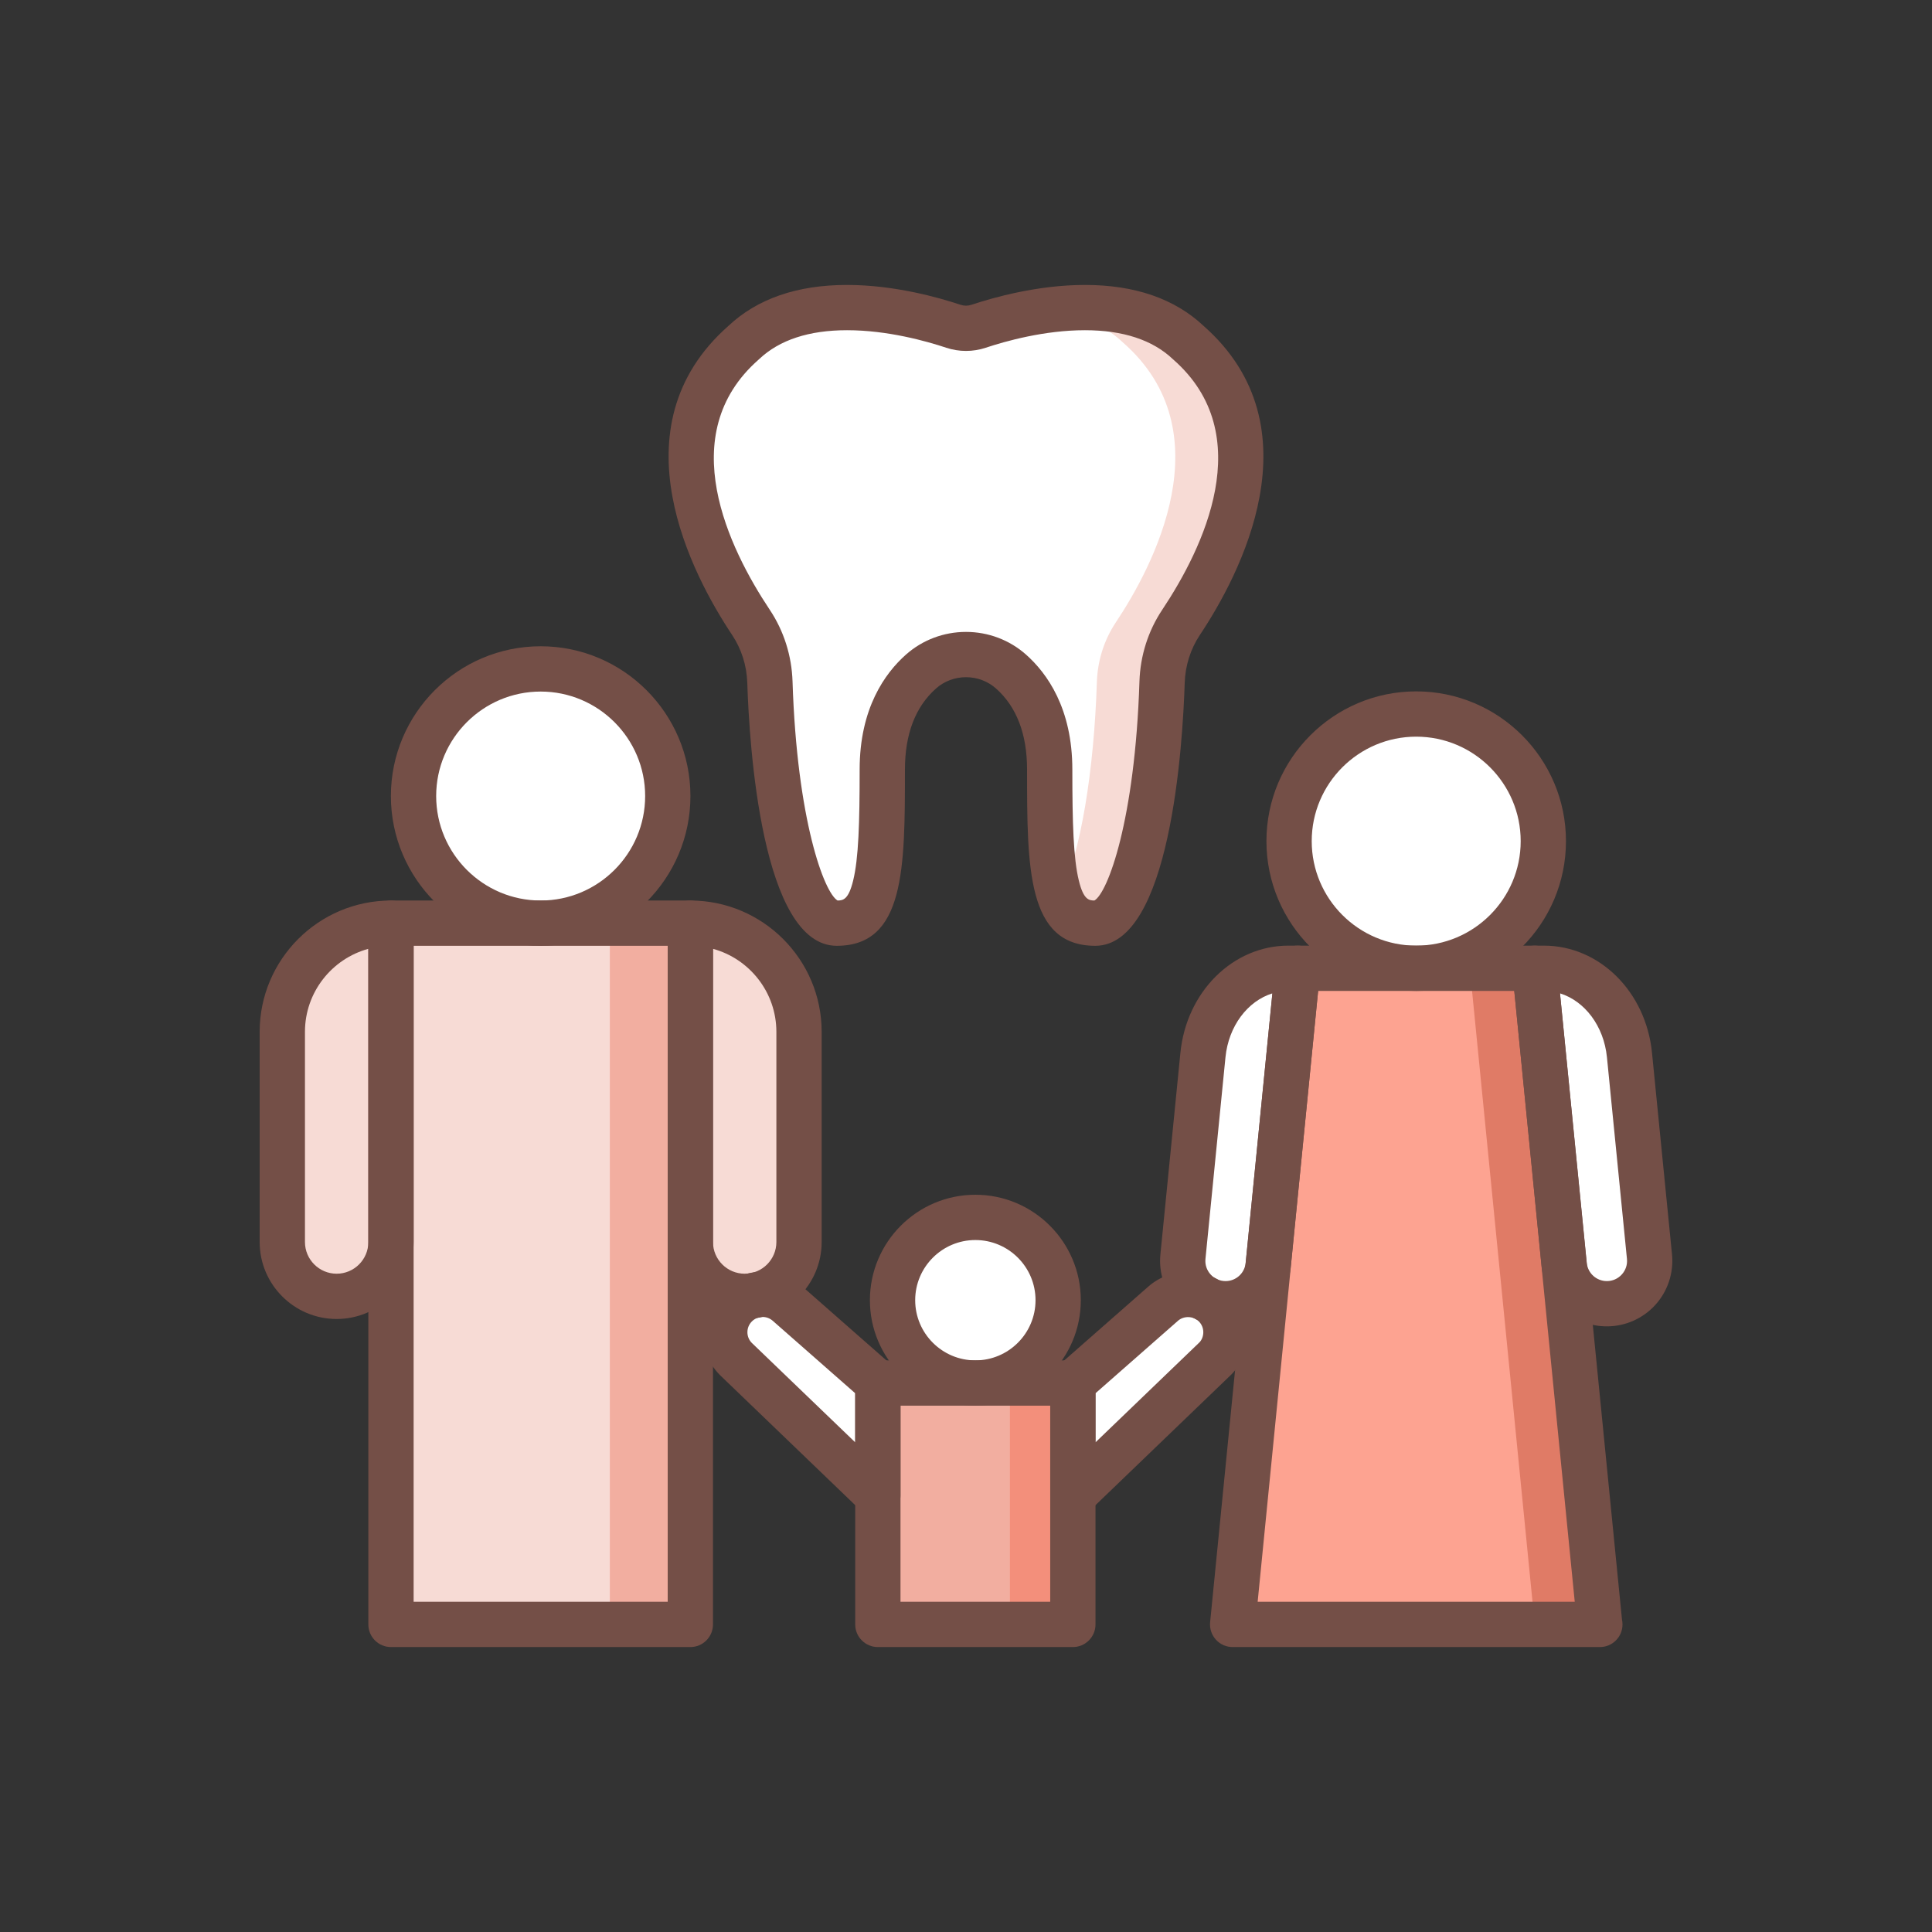
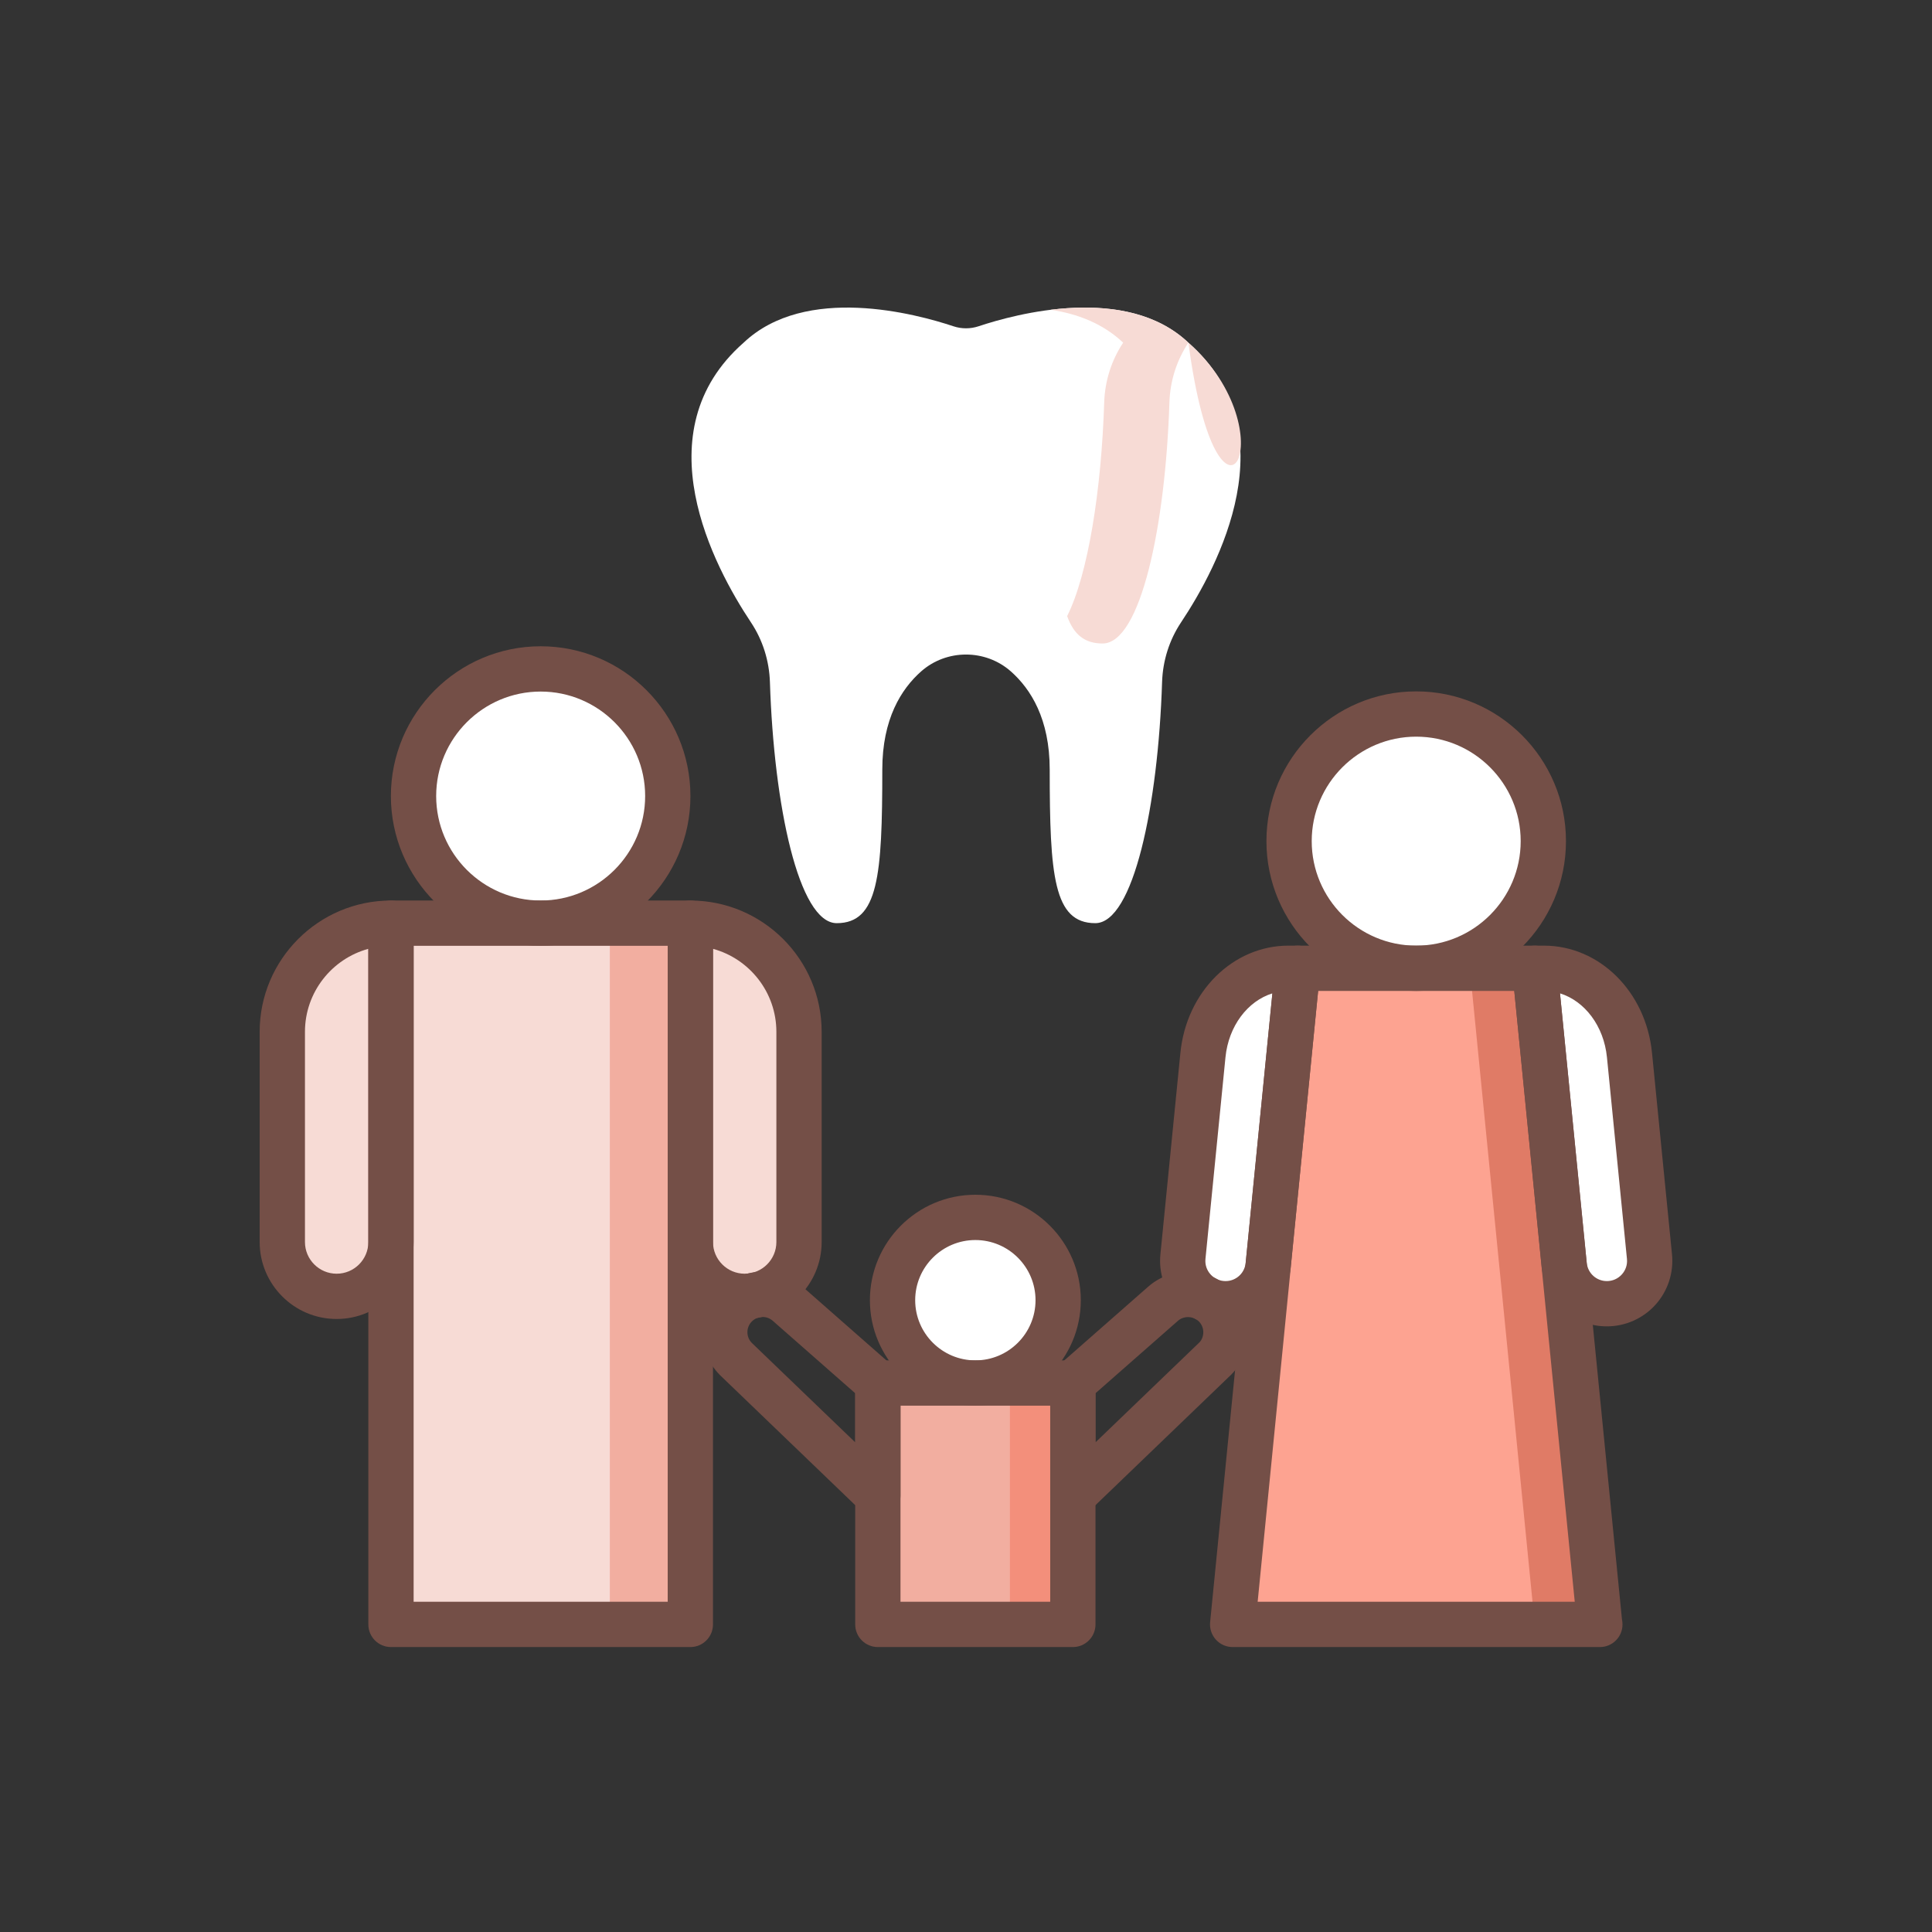
<svg xmlns="http://www.w3.org/2000/svg" id="SvgjsSvg1434" width="288" height="288" version="1.1">
  <rect width="100%" height="100%" fill="#333333" stroke="none" />
  <defs id="SvgjsDefs1435" />
  <g id="SvgjsG1436">
    <svg id="Layer_1" x="0" y="0" enable-background="new 0 0 256 256" version="1.1" viewBox="0 0 256 256" xml:space="preserve" width="288" height="288">
      <path fill="#ffffff" d="M157.467,45.407c-8.213-7.78-22.875-3.818-27.801-2.174c-1.083,0.361-2.25,0.361-3.333,0    c-4.926-1.644-19.589-5.606-27.801,2.174c-13.463,11.831-3.944,29.684,0.971,37.058c1.567,2.352,2.424,5.099,2.515,7.924    c0.522,16.329,3.808,31.935,8.852,31.935c5.513,0,6.038-6.3,6.038-20.362c0-6.685,2.507-10.659,5.137-12.989    c3.375-2.99,8.533-2.99,11.909,0c2.63,2.33,5.137,6.303,5.137,12.989c0,14.062,0.525,20.362,6.038,20.362    c5.044,0,8.33-15.606,8.852-31.935c0.09-2.825,0.947-5.572,2.515-7.924C161.411,75.091,170.93,57.238,157.467,45.407z" class="colorfff svgShape" />
-       <path fill="#f7dbd5" d="M157.467,45.407c-4.926-4.667-12.172-5.107-18.246-4.359c3.515,0.52,6.908,1.804,9.605,4.359     c13.463,11.831,3.944,29.684-0.971,37.058c-1.567,2.352-2.424,5.099-2.514,7.924c-0.37,11.562-2.126,22.753-4.91,28.307     c0.88,2.452,2.326,3.628,4.699,3.628c5.044,0,8.33-15.606,8.852-31.935c0.09-2.825,0.947-5.572,2.515-7.924     C161.411,75.092,170.93,57.238,157.467,45.407z" class="colord5e6f7 svgShape" />
-       <path fill="#744f47" d="M145.129,125.324c-9.038,0-9.038-10.31-9.038-23.361c0-4.703-1.389-8.318-4.126-10.744    c-1.083-0.959-2.491-1.487-3.965-1.487s-2.882,0.528-3.965,1.488c-2.737,2.425-4.126,6.04-4.126,10.743    c0,13.052,0,23.361-9.038,23.361c-9.964,0-11.59-26.667-11.851-34.84c-0.074-2.292-0.771-4.49-2.013-6.354    c-5.225-7.838-15.722-27.508-0.497-40.939c3.83-3.606,9.122-5.435,15.729-5.435c6.226,0,12.098,1.648,15.044,2.632    c0.465,0.154,0.969,0.154,1.434,0c2.946-0.983,8.818-2.632,15.044-2.632c6.606,0,11.898,1.828,15.729,5.435    c15.225,13.433,4.728,33.102-0.497,40.939c-1.242,1.864-1.938,4.063-2.013,6.355C156.719,98.657,155.093,125.324,145.129,125.324z     M128,83.731c2.94,0,5.762,1.064,7.943,2.996c2.805,2.485,6.147,7.146,6.147,15.235c0,7.108,0.142,11.799,0.865,14.736    c0.613,2.494,1.313,2.618,2.056,2.625c1.772-1.006,5.384-10.645,5.972-29.031c0.109-3.413,1.152-6.694,3.017-9.491    c5.407-8.113,12.791-23.207,1.487-33.142c-0.028-0.024-0.056-0.05-0.083-0.075c-2.682-2.541-6.6-3.829-11.644-3.829    c-5.378,0-10.544,1.456-13.146,2.323c-1.691,0.564-3.539,0.564-5.23,0c-2.602-0.867-7.768-2.323-13.146-2.323    c-5.044,0-8.962,1.288-11.644,3.829c-0.027,0.026-0.055,0.051-0.083,0.076c-11.305,9.934-3.92,25.027,1.487,33.141    c1.864,2.797,2.907,6.078,3.017,9.49c0.588,18.388,4.199,28.026,5.972,29.032c0.742-0.007,1.442-0.131,2.056-2.625    c0.724-2.938,0.865-7.628,0.865-14.736c0-8.09,3.343-12.75,6.147-15.234C122.238,84.796,125.06,83.731,128,83.731z" class="color504774 svgShape" />
+       <path fill="#f7dbd5" d="M157.467,45.407c-4.926-4.667-12.172-5.107-18.246-4.359c3.515,0.52,6.908,1.804,9.605,4.359     c-1.567,2.352-2.424,5.099-2.514,7.924c-0.37,11.562-2.126,22.753-4.91,28.307     c0.88,2.452,2.326,3.628,4.699,3.628c5.044,0,8.33-15.606,8.852-31.935c0.09-2.825,0.947-5.572,2.515-7.924     C161.411,75.092,170.93,57.238,157.467,45.407z" class="colord5e6f7 svgShape" />
      <polygon fill="#fda391" points="211.974 215.244 163.335 215.244 171.943 128.302 203.365 128.302" class="colorfd919f svgShape" />
-       <path fill="#ffffff" d="M142.159 183.255l11.935-10.486c1.967-1.745 4.948-1.676 6.832.158l0 0c1.987 1.934 2.029 5.113.094 7.099l-18.861 18.136V183.255zM116.32 183.255l-11.935-10.486c-1.967-1.745-4.948-1.676-6.832.158l0 0c-1.987 1.934-2.029 5.113-.093 7.099l18.86 18.136V183.255z" class="colorfff svgShape" />
      <rect width="25.839" height="31.989" x="116.32" y="183.256" fill="#f2aea0" class="colora0d1f2 svgShape" />
      <rect width="8.339" height="31.989" x="133.82" y="183.256" fill="#f38f7b" class="color7babf3 svgShape" />
      <polygon fill="#e07b66" points="203.365 128.302 194.757 128.302 203.365 215.244 211.974 215.244" class="colore0667d svgShape" />
      <path fill="#ffffff" d="M162.391 172.75L162.391 172.75c2.917 0 5.359-2.212 5.648-5.115l3.904-39.333h-1.213c-5.806 0-10.685 4.948-11.335 11.495l-2.652 26.717C156.412 169.854 159.035 172.75 162.391 172.75zM212.917 172.75L212.917 172.75c3.356 0 5.979-2.896 5.648-6.236l-2.652-26.717c-.65-6.547-5.529-11.495-11.335-11.495h-1.213l3.904 39.333C207.558 170.538 210 172.75 212.917 172.75z" class="colorfff svgShape" />
      <circle cx="71.64" cy="105.479" r="16.845" fill="#ffffff" class="colorfff svgShape" />
      <circle cx="129.24" cy="172.283" r="10.973" fill="#ffffff" class="colorfff svgShape" />
      <circle cx="187.654" cy="111.457" r="16.845" fill="#ffffff" class="colorfff svgShape" />
      <rect width="39.667" height="92.92" x="51.807" y="122.325" fill="#f7dbd5" class="colord5e6f7 svgShape" />
      <rect width="10.667" height="92.92" x="80.807" y="122.325" fill="#f2aea0" class="colora0d1f2 svgShape" />
      <path fill="#f7dbd5" d="M44.607 171.773L44.607 171.773c3.976 0 7.2-3.223 7.2-7.2v-42.249l0 0c-7.953 0-14.4 6.447-14.4 14.4v27.849C37.407 168.55 40.63 171.773 44.607 171.773zM98.674 171.773L98.674 171.773c3.976 0 7.2-3.223 7.2-7.2v-27.849c0-7.953-6.447-14.4-14.4-14.4h0v42.249C91.474 168.55 94.698 171.773 98.674 171.773z" class="colord5e6f7 svgShape" />
      <path fill="#744f47" d="M91.474,218.244H51.807c-1.657,0-3-1.343-3-3v-92.92c0-1.657,1.343-3,3-3h39.667c1.657,0,3,1.343,3,3v92.92    C94.474,216.901,93.131,218.244,91.474,218.244z M54.807,212.244h33.667v-86.92H54.807V212.244z" class="color504774 svgShape" />
      <path fill="#744f47" d="M71.641 125.324c-10.943 0-19.846-8.902-19.846-19.845s8.902-19.845 19.846-19.845c10.942 0 19.845 8.902 19.845 19.845S82.583 125.324 71.641 125.324zM71.641 91.635c-7.635 0-13.846 6.211-13.846 13.845s6.211 13.845 13.846 13.845c7.634 0 13.845-6.211 13.845-13.845S79.274 91.635 71.641 91.635zM44.606 174.773c-5.624 0-10.199-4.576-10.199-10.2v-27.849c0-9.595 7.806-17.4 17.399-17.4 1.657 0 3 1.343 3 3v42.249C54.807 170.197 50.23 174.773 44.606 174.773zM48.807 125.725c-4.835 1.32-8.399 5.752-8.399 11v27.849c0 2.316 1.884 4.2 4.199 4.2 2.316 0 4.2-1.884 4.2-4.2V125.725zM98.674 174.773c-5.624 0-10.2-4.576-10.2-10.2v-42.249c0-1.657 1.343-3 3-3 9.595 0 17.4 7.806 17.4 17.4v27.849C108.874 170.197 104.298 174.773 98.674 174.773zM94.475 125.725l-.001 38.849c0 2.316 1.884 4.2 4.2 4.2s4.2-1.884 4.2-4.2v-27.849C102.874 131.477 99.31 127.045 94.475 125.725zM142.159 218.244H116.32c-1.657 0-3-1.343-3-3v-31.988c0-1.657 1.343-3 3-3h25.839c1.657 0 3 1.343 3 3v31.988C145.159 216.901 143.816 218.244 142.159 218.244zM119.32 212.244h19.839v-25.988H119.32V212.244z" class="color504774 svgShape" />
      <path fill="#744f47" d="M129.24 186.256c-7.704 0-13.973-6.269-13.973-13.973s6.269-13.973 13.973-13.973 13.973 6.269 13.973 13.973S136.944 186.256 129.24 186.256zM129.24 164.311c-4.396 0-7.973 3.576-7.973 7.973s3.576 7.973 7.973 7.973 7.973-3.576 7.973-7.973S133.637 164.311 129.24 164.311zM211.993 218.244c-.004.001-.012.001-.02 0h-48.639c-.847 0-1.654-.358-2.224-.986-.568-.627-.846-1.466-.762-2.31l8.608-86.942c.152-1.534 1.443-2.704 2.985-2.704h31.422c1.542 0 2.833 1.17 2.985 2.704l8.574 86.596c.045.207.068.422.068.643C214.993 216.901 213.65 218.244 211.993 218.244zM166.646 212.244h42.016l-8.015-80.942h-25.986L166.646 212.244z" class="color504774 svgShape" />
      <path fill="#744f47" d="M187.654,131.302c-10.942,0-19.845-8.902-19.845-19.845c0-10.943,8.902-19.846,19.845-19.846    s19.845,8.902,19.845,19.846C207.499,122.399,198.597,131.302,187.654,131.302z M187.654,97.611    c-7.634,0-13.845,6.211-13.845,13.846c0,7.634,6.211,13.845,13.845,13.845s13.845-6.211,13.845-13.845    C201.499,103.822,195.288,97.611,187.654,97.611z" class="color504774 svgShape" />
      <path fill="#744f47" d="M162.392 175.75c-2.445 0-4.789-1.04-6.431-2.853s-2.444-4.247-2.202-6.681l2.651-26.716c.804-8.095 6.961-14.199 14.32-14.199h1.213c.848 0 1.655.358 2.224.986s.846 1.467.762 2.31l-3.904 39.333C170.582 172.389 166.871 175.75 162.392 175.75zM168.599 131.626c-3.276 1.016-5.806 4.319-6.218 8.468l-2.651 26.716c-.076.763.165 1.494.679 2.061.514.567 1.218.88 1.983.88 1.381 0 2.525-1.037 2.662-2.411L168.599 131.626zM212.917 175.75c-4.479 0-8.19-3.361-8.633-7.819l-3.904-39.333c-.084-.843.193-1.682.762-2.31s1.376-.986 2.224-.986h1.213c7.359 0 13.517 6.104 14.32 14.198l2.651 26.718c.242 2.433-.561 4.867-2.202 6.68S215.362 175.75 212.917 175.75zM206.71 131.626l3.545 35.713c.137 1.374 1.281 2.411 2.662 2.411.766 0 1.47-.313 1.983-.88.514-.566.755-1.298.679-2.06l-2.651-26.718C212.516 135.945 209.986 132.642 206.71 131.626z" class="color504774 svgShape" />
      <path fill="#744f47" d="M142.158 201.163c-.396 0-.795-.078-1.174-.239-1.106-.472-1.825-1.558-1.825-2.761v-14.907c0-.863.372-1.684 1.02-2.254l11.935-10.486c1.459-1.293 3.349-2.011 5.312-2.011 2.102 0 4.088.808 5.594 2.272 1.536 1.496 2.396 3.499 2.425 5.642s-.78 4.167-2.275 5.701l-18.93 18.205C143.669 200.874 142.919 201.163 142.158 201.163zM145.159 184.613v6.503l13.781-13.252c.308-.318.511-.828.504-1.367s-.224-1.044-.61-1.42c-.732-.712-1.984-.742-2.75-.063L145.159 184.613zM116.321 201.163c-.761 0-1.511-.289-2.08-.838l-18.86-18.137c-1.564-1.603-2.373-3.627-2.345-5.771.028-2.142.89-4.146 2.425-5.64 1.506-1.466 3.492-2.273 5.595-2.273 1.962 0 3.852.718 5.32 2.021l11.925 10.477c.647.57 1.02 1.391 1.02 2.254v14.907c0 1.203-.719 2.289-1.825 2.761C117.116 201.085 116.717 201.163 116.321 201.163zM101.056 174.505c-.53 0-1.03.203-1.409.572-.387.377-.604.881-.611 1.421-.007.539.196 1.048.573 1.435l13.712 13.185v-6.504l-10.915-9.59C102.025 174.686 101.549 174.505 101.056 174.505z" class="color504774 svgShape" />
    </svg>
  </g>
</svg>